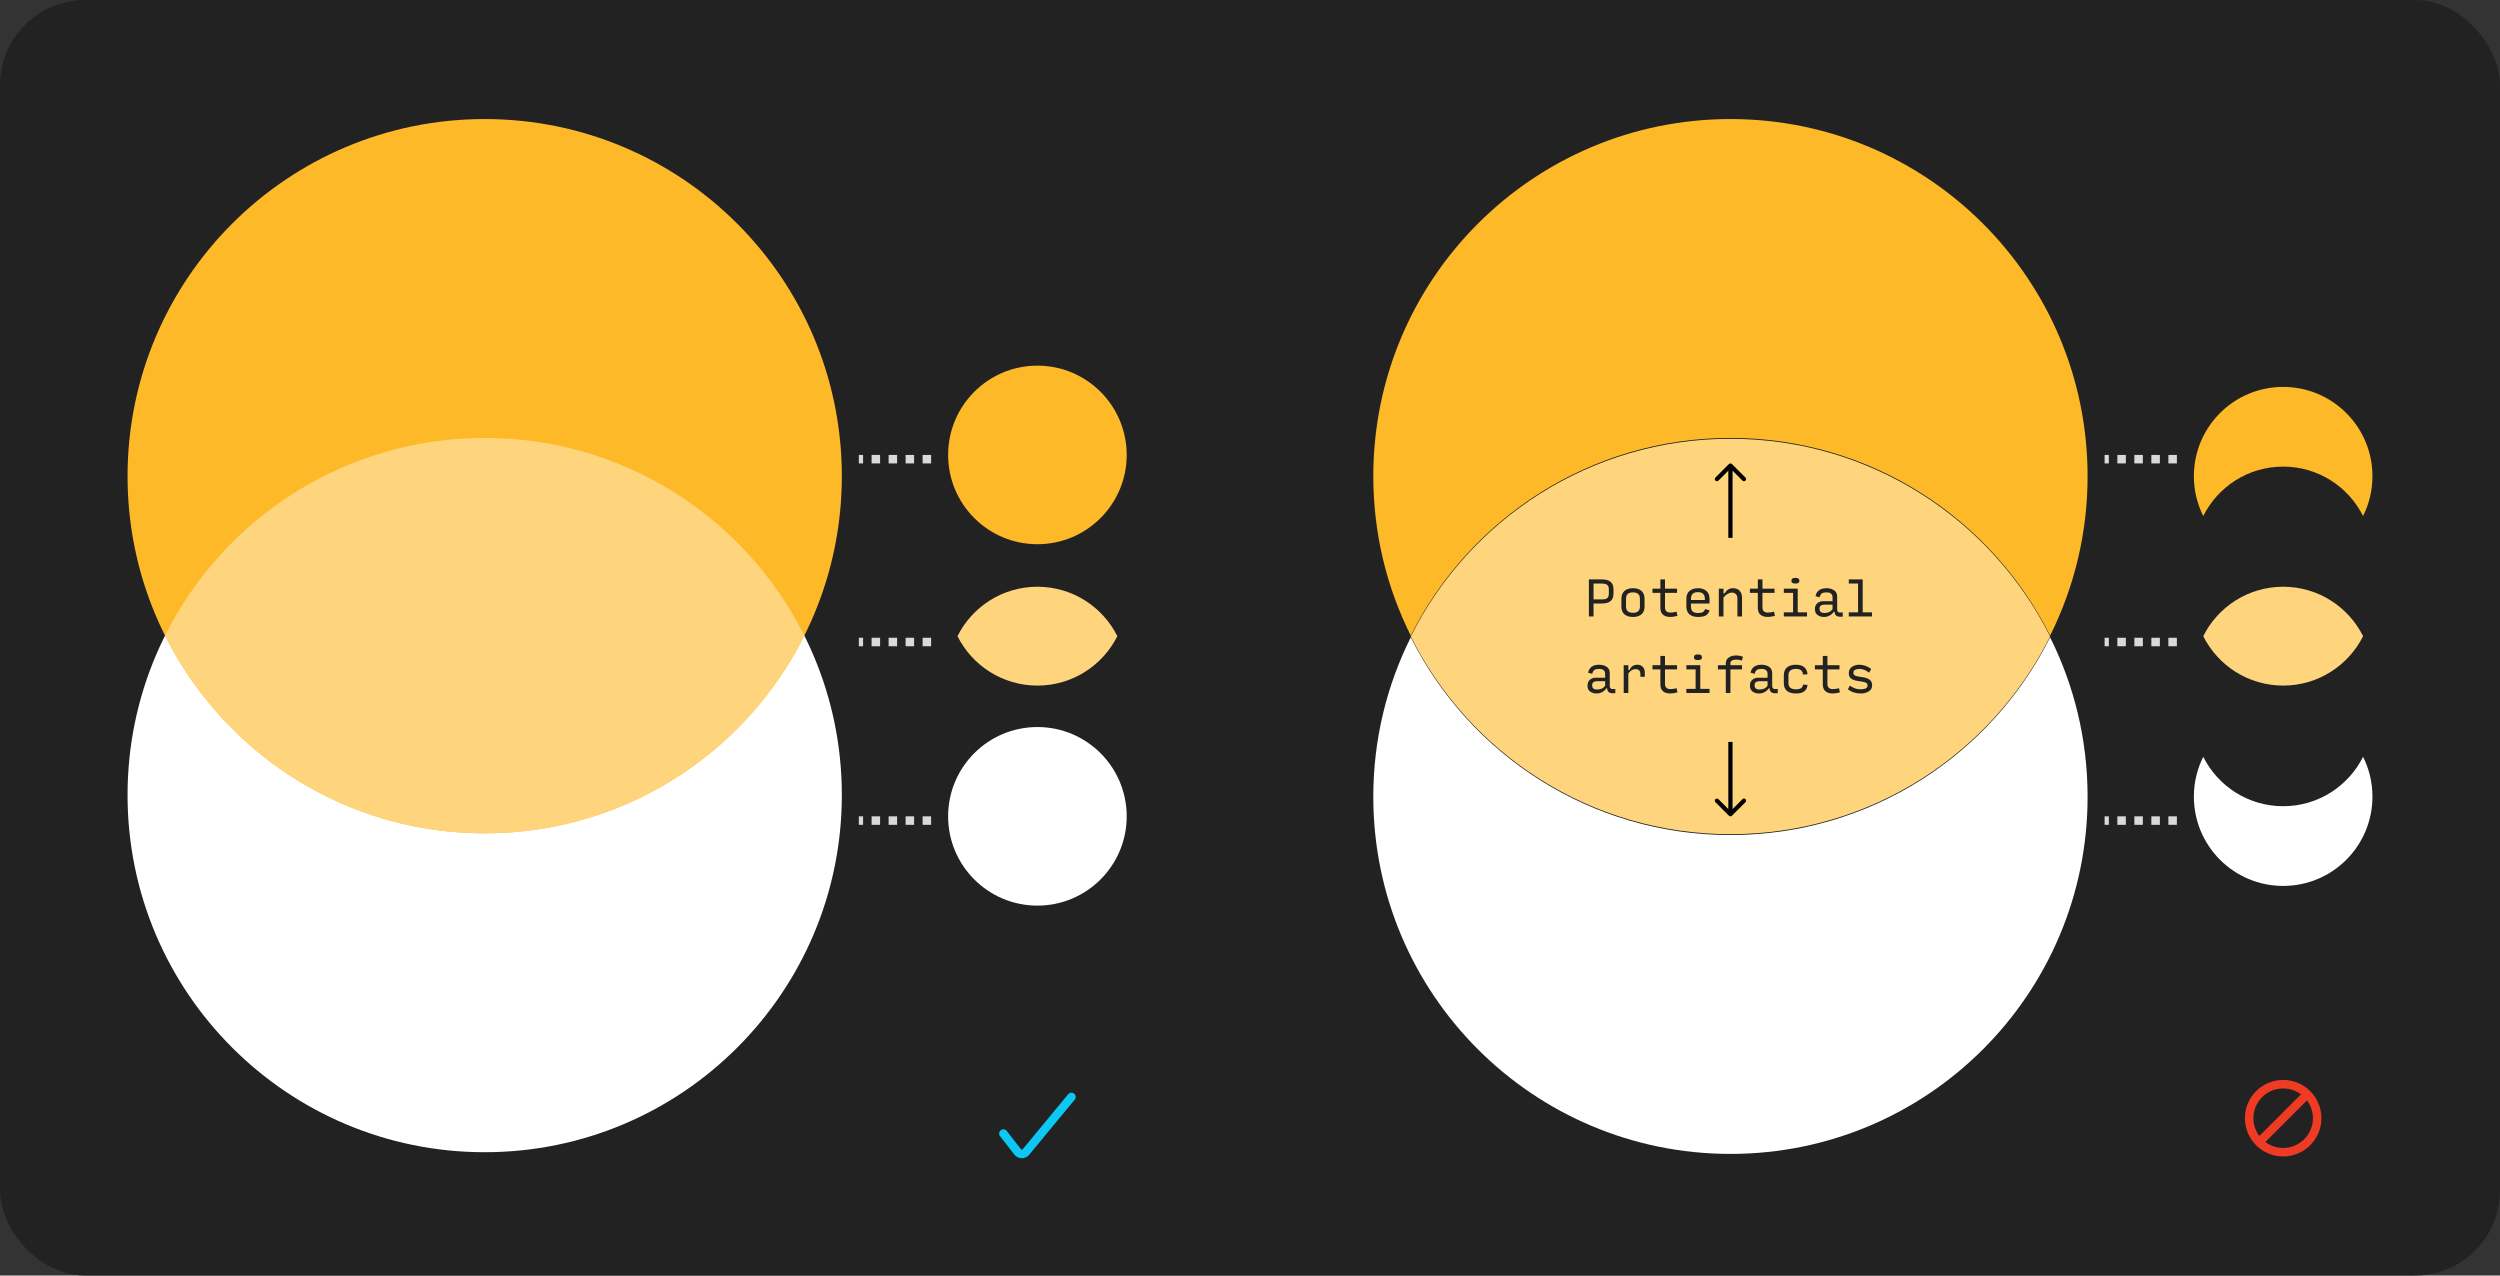
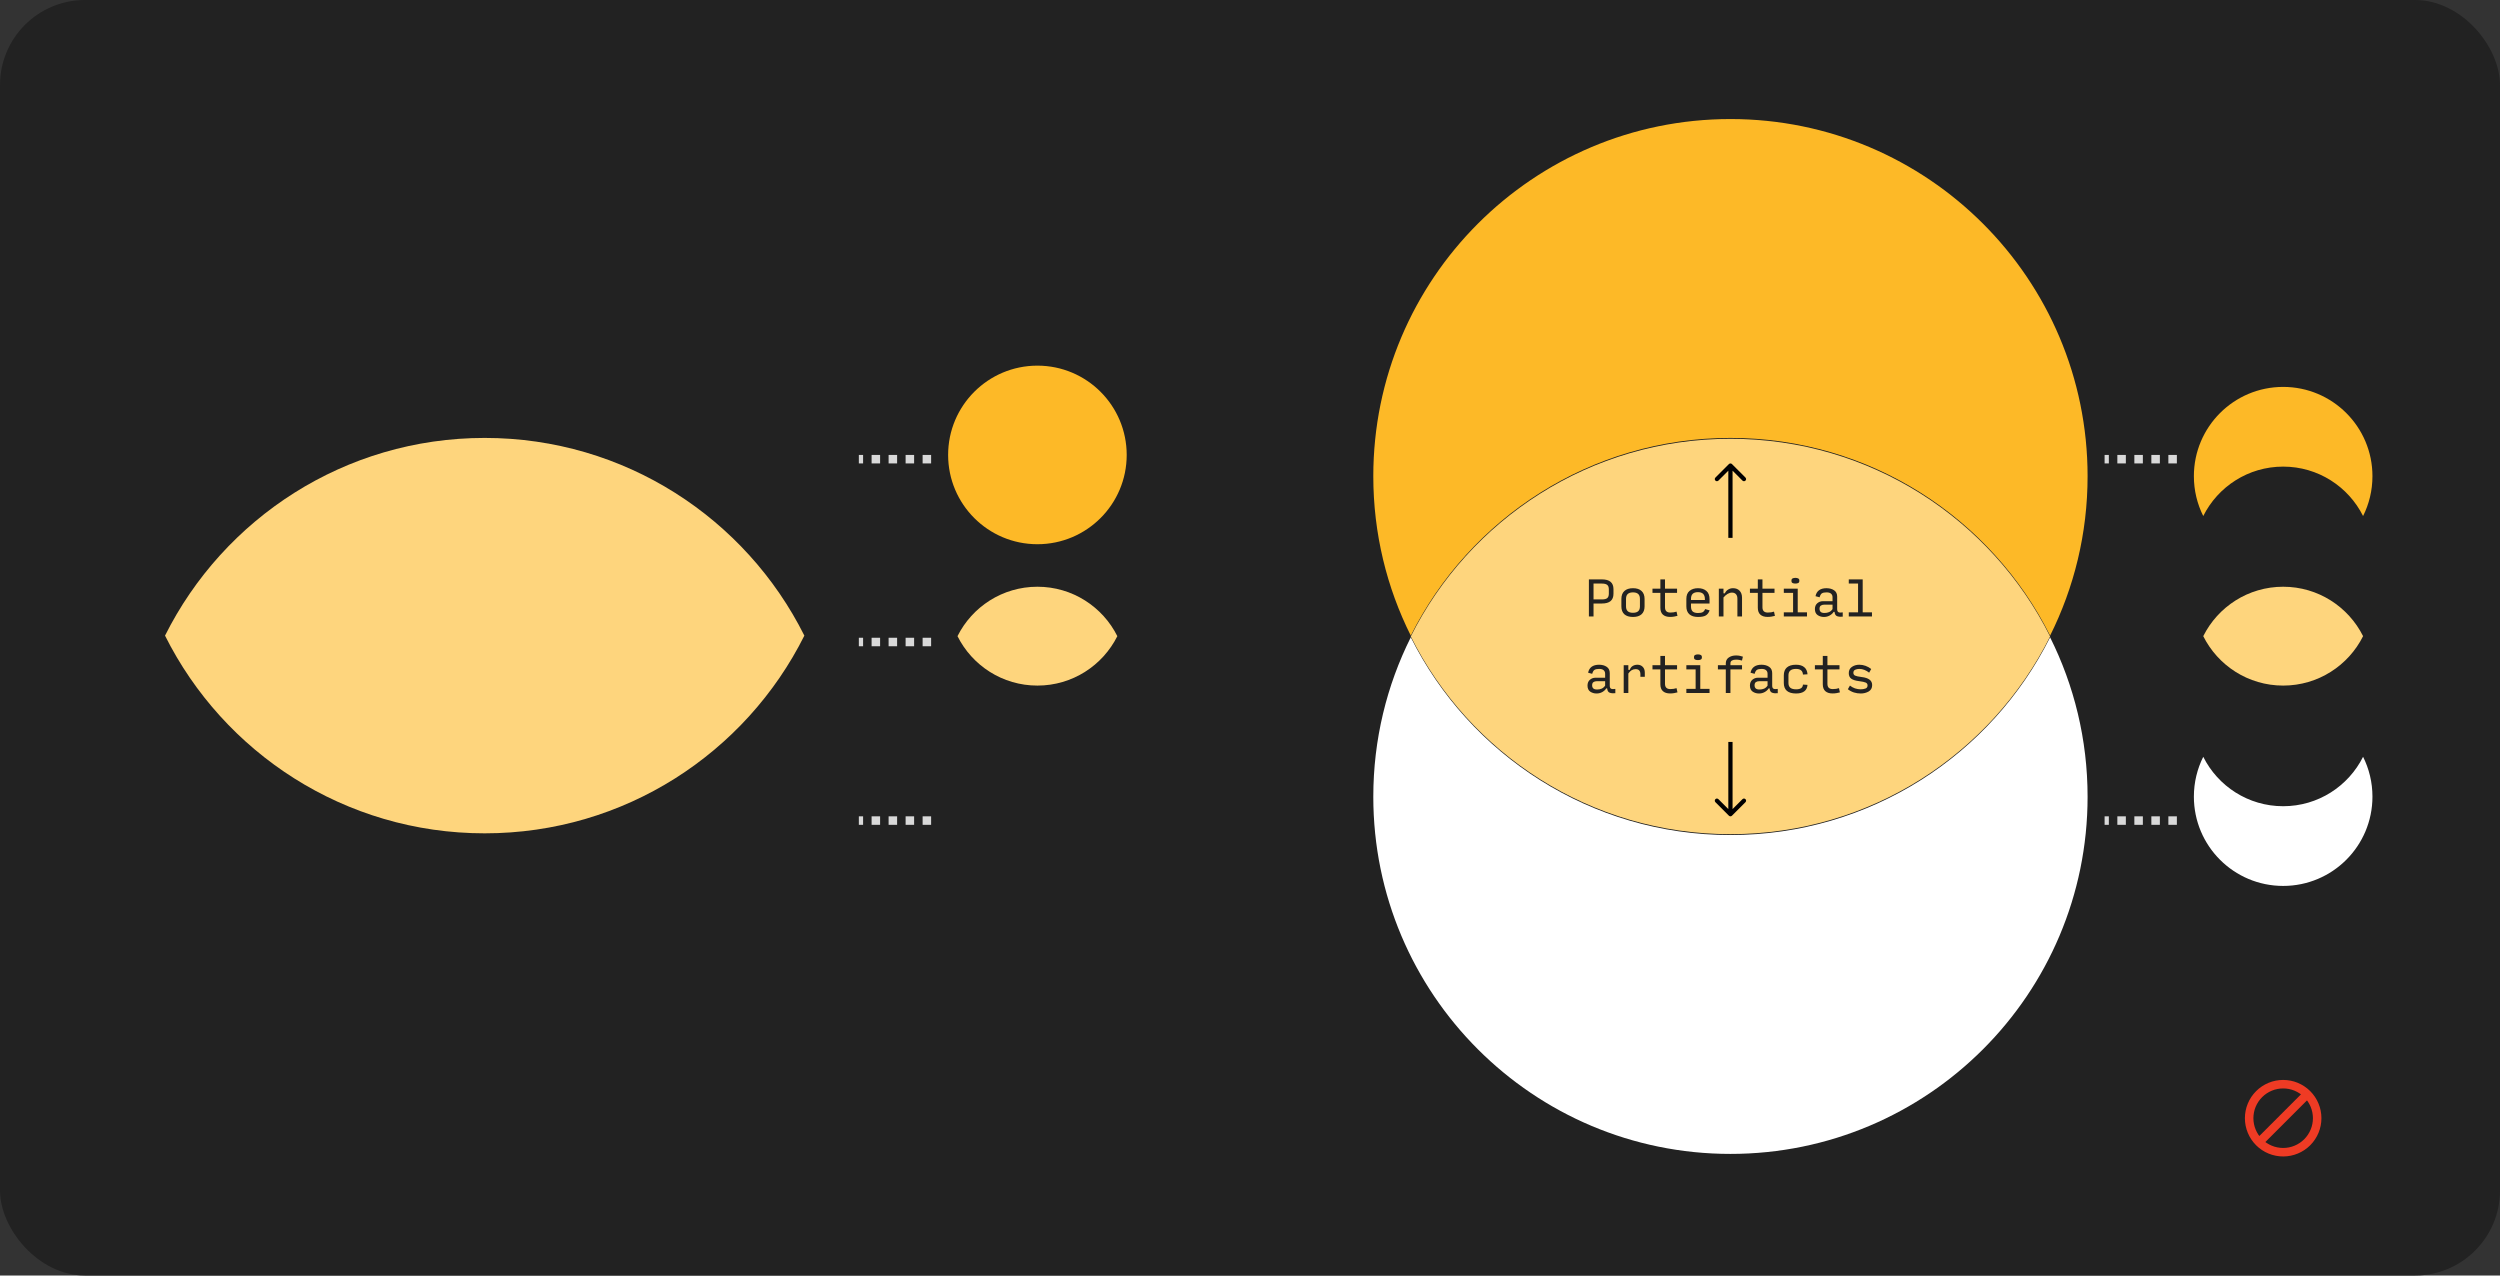
<svg xmlns="http://www.w3.org/2000/svg" width="588" height="300" viewBox="0 0 588 300" fill="none">
  <rect x="0" y="0" width="588" height="300" fill="#333333" stroke="none" />
  <rect width="588" height="300" rx="20" fill="#222222" />
  <path d="M531.343 268.657L542.657 257.343M529 263C529 265.122 529.843 267.157 531.343 268.657C532.843 270.157 534.878 271 537 271C539.122 271 541.157 270.157 542.657 268.657C544.157 267.157 545 265.122 545 263C545 260.878 544.157 258.843 542.657 257.343C541.157 255.843 539.122 255 537 255C534.878 255 532.843 255.843 531.343 257.343C529.843 258.843 529 260.878 529 263V263Z" stroke="#EF3B24" stroke-width="2" stroke-linecap="round" stroke-linejoin="round" />
-   <circle cx="114" cy="187" r="84" fill="white" />
-   <circle cx="114" cy="112" r="84" fill="#FDB927" />
  <path fill-rule="evenodd" clip-rule="evenodd" d="M38.814 149.5C52.591 121.932 81.085 103 114 103C146.915 103 175.408 121.932 189.185 149.5C175.408 177.068 146.915 196 114 196C81.085 196 52.591 177.068 38.814 149.5Z" fill="#FED57D" />
  <path fill-rule="evenodd" clip-rule="evenodd" d="M482.185 149.5C487.826 138.212 491 125.477 491 112C491 65.608 453.392 28 407 28C360.608 28 323 65.608 323 112C323 125.477 326.174 138.212 331.815 149.5C345.591 121.932 374.085 103 407 103C439.915 103 468.409 121.932 482.185 149.5Z" fill="#FDB927" />
  <path fill-rule="evenodd" clip-rule="evenodd" d="M482.185 149.9C468.409 177.469 439.915 196.4 407 196.4C374.085 196.4 345.591 177.469 331.815 149.9C326.174 161.188 323 173.924 323 187.4C323 233.792 360.608 271.4 407 271.4C453.392 271.4 491 233.792 491 187.4C491 173.924 487.826 161.188 482.185 149.9Z" fill="white" />
-   <circle cx="244" cy="192" r="21" fill="white" />
  <circle cx="244" cy="107" r="21" fill="#FDB927" />
  <path fill-rule="evenodd" clip-rule="evenodd" d="M225.204 149.625C228.648 142.733 235.772 138 244 138C252.229 138 259.353 142.733 262.797 149.625C259.353 156.517 252.229 161.25 244 161.25C235.772 161.25 228.648 156.517 225.204 149.625Z" fill="#FED57D" />
  <path fill-rule="evenodd" clip-rule="evenodd" d="M331.814 149.7C345.591 122.132 374.085 103.2 407 103.2C439.915 103.2 468.408 122.132 482.185 149.7C468.408 177.269 439.915 196.2 407 196.2C374.085 196.2 345.591 177.269 331.814 149.7Z" fill="#FED57D" />
  <path fill-rule="evenodd" clip-rule="evenodd" d="M555.796 121.37C557.207 118.549 558 115.365 558 111.997C558 100.4 548.598 91 537 91C525.402 91 516 100.4 516 111.997C516 115.365 516.793 118.549 518.204 121.37C521.648 114.479 528.771 109.747 537 109.747C545.229 109.747 552.352 114.479 555.796 121.37Z" fill="#FDB927" />
  <path fill-rule="evenodd" clip-rule="evenodd" d="M555.796 178C552.352 184.891 545.229 189.623 537 189.623C528.771 189.623 521.648 184.891 518.204 178C516.793 180.821 516 184.005 516 187.373C516 198.97 525.402 208.37 537 208.37C548.598 208.37 558 198.97 558 187.373C558 184.005 557.207 180.821 555.796 178Z" fill="white" />
  <path fill-rule="evenodd" clip-rule="evenodd" d="M518.205 149.626C521.649 142.733 528.773 138 537.002 138C545.23 138 552.353 142.732 555.798 149.624C552.354 156.517 545.23 161.25 537.001 161.25C528.773 161.25 521.649 156.517 518.205 149.626Z" fill="#FED57D" />
-   <path d="M236 266.615L239.365 270.943C239.478 271.088 239.623 271.206 239.788 271.289C239.952 271.371 240.134 271.415 240.318 271.418C240.502 271.42 240.685 271.382 240.852 271.304C241.02 271.227 241.167 271.113 241.285 270.971L252 258" stroke="#0DC7F5" stroke-width="2" stroke-linecap="round" stroke-linejoin="round" />
  <line x1="219" y1="108" x2="202" y2="108" stroke="#D9D9D9" stroke-width="2" stroke-dasharray="2 2" />
  <line x1="512" y1="108" x2="495" y2="108" stroke="#D9D9D9" stroke-width="2" stroke-dasharray="2 2" />
  <line x1="219" y1="151" x2="202" y2="151" stroke="#D9D9D9" stroke-width="2" stroke-dasharray="2 2" />
-   <line x1="512" y1="151" x2="495" y2="151" stroke="#D9D9D9" stroke-width="2" stroke-dasharray="2 2" />
  <line x1="219" y1="193" x2="202" y2="193" stroke="#D9D9D9" stroke-width="2" stroke-dasharray="2 2" />
  <line x1="512" y1="193" x2="495" y2="193" stroke="#D9D9D9" stroke-width="2" stroke-dasharray="2 2" />
  <path d="M373.708 145V136.273H376.774C377.683 136.273 378.363 136.465 378.814 136.851C379.264 137.229 379.49 137.804 379.49 138.575V139.644C379.49 140.415 379.261 140.993 378.803 141.378C378.352 141.756 377.672 141.945 376.763 141.945H374.799V145H373.708ZM374.799 140.985H376.763C377.352 140.985 377.77 140.884 378.017 140.68C378.272 140.469 378.399 140.116 378.399 139.622V138.618C378.399 138.124 378.272 137.775 378.017 137.571C377.77 137.36 377.352 137.255 376.763 137.255H374.799V140.985ZM384.076 145.109C383.196 145.109 382.52 144.898 382.047 144.476C381.581 144.047 381.349 143.433 381.349 142.633V140.865C381.349 140.058 381.585 139.436 382.058 139C382.531 138.564 383.207 138.345 384.087 138.345C384.96 138.345 385.629 138.564 386.094 139C386.567 139.436 386.803 140.058 386.803 140.865V142.633C386.803 143.433 386.567 144.047 386.094 144.476C385.629 144.898 384.956 145.109 384.076 145.109ZM384.076 144.127C384.629 144.127 385.04 144.004 385.309 143.756C385.578 143.509 385.712 143.135 385.712 142.633V140.865C385.712 140.342 385.578 139.956 385.309 139.709C385.04 139.455 384.629 139.327 384.076 139.327C383.523 139.327 383.112 139.455 382.843 139.709C382.574 139.956 382.44 140.342 382.44 140.865V142.633C382.44 143.135 382.574 143.509 382.843 143.756C383.112 144.004 383.523 144.127 384.076 144.127ZM392.797 145.098C392.077 145.098 391.517 144.92 391.117 144.564C390.717 144.207 390.517 143.662 390.517 142.927V139.436H388.662V138.455H390.517V136.273H391.608V138.455H394.444V139.436H391.608V142.829C391.608 143.251 391.713 143.564 391.924 143.767C392.135 143.971 392.448 144.073 392.862 144.073C393.138 144.073 393.397 144.055 393.637 144.018C393.877 143.975 394.106 143.92 394.324 143.855L394.542 144.847C394.295 144.92 394.029 144.978 393.746 145.022C393.469 145.073 393.153 145.098 392.797 145.098ZM402.106 143.56C401.91 144.105 401.612 144.502 401.212 144.749C400.812 144.989 400.197 145.109 399.368 145.109C398.503 145.109 397.83 144.902 397.35 144.487C396.87 144.065 396.63 143.444 396.63 142.622V140.865C396.63 140.022 396.881 139.393 397.383 138.978C397.892 138.556 398.554 138.345 399.368 138.345C400.19 138.345 400.848 138.56 401.343 138.989C401.837 139.411 402.085 140.062 402.085 140.942V141.945H397.721V142.633C397.721 143.178 397.855 143.575 398.125 143.822C398.401 144.062 398.812 144.182 399.357 144.182C399.881 144.182 400.263 144.109 400.503 143.964C400.743 143.818 400.925 143.582 401.048 143.255L402.106 143.56ZM397.721 140.865V141.127H400.994V140.964C400.994 140.375 400.855 139.945 400.579 139.676C400.31 139.407 399.903 139.273 399.357 139.273C398.812 139.273 398.401 139.404 398.125 139.665C397.855 139.92 397.721 140.32 397.721 140.865ZM404.271 145V138.455H405.362V139.545H405.689C405.849 139.175 406.1 138.884 406.442 138.673C406.783 138.455 407.172 138.345 407.609 138.345C408.263 138.345 408.78 138.545 409.158 138.945C409.536 139.345 409.725 139.891 409.725 140.582V145H408.634V140.8C408.634 140.342 408.522 139.993 408.296 139.753C408.078 139.505 407.762 139.382 407.347 139.382C407.02 139.382 406.685 139.48 406.343 139.676C406.009 139.873 405.682 140.156 405.362 140.527V145H404.271ZM415.718 145.098C414.998 145.098 414.438 144.92 414.038 144.564C413.638 144.207 413.438 143.662 413.438 142.927V139.436H411.584V138.455H413.438V136.273H414.529V138.455H417.366V139.436H414.529V142.829C414.529 143.251 414.635 143.564 414.846 143.767C415.057 143.971 415.369 144.073 415.784 144.073C416.06 144.073 416.318 144.055 416.558 144.018C416.798 143.975 417.028 143.92 417.246 143.855L417.464 144.847C417.217 144.92 416.951 144.978 416.668 145.022C416.391 145.073 416.075 145.098 415.718 145.098ZM419.552 145V144.018H421.734V139.436H419.552V138.455H422.825V144.018H425.006V145H419.552ZM422.279 137.255C422.003 137.255 421.777 137.211 421.603 137.124C421.435 137.036 421.352 136.873 421.352 136.633V136.556C421.352 136.309 421.435 136.142 421.603 136.055C421.777 135.96 422.003 135.913 422.279 135.913C422.555 135.913 422.777 135.96 422.945 136.055C423.119 136.142 423.206 136.309 423.206 136.556V136.633C423.206 136.873 423.119 137.036 422.945 137.124C422.77 137.211 422.548 137.255 422.279 137.255ZM429.134 144.171C429.512 144.171 429.862 144.105 430.182 143.975C430.502 143.836 430.778 143.6 431.011 143.265V142.218H429.047C428.734 142.218 428.472 142.291 428.262 142.436C428.058 142.575 427.956 142.822 427.956 143.178C427.956 143.491 428.043 143.735 428.218 143.909C428.4 144.084 428.705 144.171 429.134 144.171ZM428.992 145.109C428.44 145.109 427.945 144.964 427.509 144.673C427.08 144.375 426.865 143.898 426.865 143.244C426.865 142.669 427.051 142.218 427.422 141.891C427.8 141.564 428.24 141.4 428.742 141.4H431.011V140.462C431.011 140.113 430.894 139.836 430.662 139.633C430.429 139.429 430.076 139.327 429.603 139.327C429.123 139.327 428.763 139.4 428.523 139.545C428.291 139.684 428.105 139.996 427.967 140.484L427.007 140.222C427.131 139.604 427.407 139.138 427.836 138.825C428.272 138.505 428.854 138.345 429.582 138.345C430.302 138.345 430.902 138.509 431.382 138.836C431.862 139.156 432.102 139.655 432.102 140.331V143.255C432.102 143.647 432.211 143.895 432.429 143.996C432.647 144.091 432.974 144.102 433.411 144.029V145.033C432.96 145.098 432.534 145.069 432.134 144.945C431.742 144.815 431.527 144.469 431.491 143.909H431.272C431.069 144.244 430.763 144.527 430.356 144.76C429.949 144.993 429.494 145.109 428.992 145.109ZM434.833 145V144.018H437.015V137.255H434.833V136.273H438.106V144.018H440.288V145H434.833ZM375.65 162.171C376.028 162.171 376.377 162.105 376.697 161.975C377.017 161.836 377.294 161.6 377.526 161.265V160.218H375.563C375.25 160.218 374.988 160.291 374.777 160.436C374.574 160.575 374.472 160.822 374.472 161.178C374.472 161.491 374.559 161.735 374.734 161.909C374.915 162.084 375.221 162.171 375.65 162.171ZM375.508 163.109C374.955 163.109 374.461 162.964 374.024 162.673C373.595 162.375 373.381 161.898 373.381 161.244C373.381 160.669 373.566 160.218 373.937 159.891C374.315 159.564 374.755 159.4 375.257 159.4H377.526V158.462C377.526 158.113 377.41 157.836 377.177 157.633C376.944 157.429 376.592 157.327 376.119 157.327C375.639 157.327 375.279 157.4 375.039 157.545C374.806 157.684 374.621 157.996 374.483 158.484L373.523 158.222C373.646 157.604 373.923 157.138 374.352 156.825C374.788 156.505 375.37 156.345 376.097 156.345C376.817 156.345 377.417 156.509 377.897 156.836C378.377 157.156 378.617 157.655 378.617 158.331V161.255C378.617 161.647 378.726 161.895 378.944 161.996C379.163 162.091 379.49 162.102 379.926 162.029V163.033C379.475 163.098 379.05 163.069 378.65 162.945C378.257 162.815 378.043 162.469 378.006 161.909H377.788C377.584 162.244 377.279 162.527 376.872 162.76C376.464 162.993 376.01 163.109 375.508 163.109ZM381.894 163V156.455H382.985V157.545H383.312C383.465 157.131 383.698 156.829 384.011 156.64C384.323 156.444 384.701 156.345 385.145 156.345C385.632 156.345 386.04 156.509 386.367 156.836C386.694 157.156 386.858 157.611 386.858 158.2V159.182H385.821V158.593C385.821 158.178 385.727 157.873 385.538 157.676C385.356 157.48 385.076 157.382 384.698 157.382C384.356 157.382 384.043 157.465 383.76 157.633C383.483 157.8 383.225 158.062 382.985 158.418V163H381.894ZM392.797 163.098C392.077 163.098 391.517 162.92 391.117 162.564C390.717 162.207 390.517 161.662 390.517 160.927V157.436H388.662V156.455H390.517V154.273H391.608V156.455H394.444V157.436H391.608V160.829C391.608 161.251 391.713 161.564 391.924 161.767C392.135 161.971 392.448 162.073 392.862 162.073C393.138 162.073 393.397 162.055 393.637 162.018C393.877 161.975 394.106 161.92 394.324 161.855L394.542 162.847C394.295 162.92 394.029 162.978 393.746 163.022C393.469 163.073 393.153 163.098 392.797 163.098ZM396.63 163V162.018H398.812V157.436H396.63V156.455H399.903V162.018H402.085V163H396.63ZM399.357 155.255C399.081 155.255 398.855 155.211 398.681 155.124C398.514 155.036 398.43 154.873 398.43 154.633V154.556C398.43 154.309 398.514 154.142 398.681 154.055C398.855 153.96 399.081 153.913 399.357 153.913C399.634 153.913 399.855 153.96 400.023 154.055C400.197 154.142 400.285 154.309 400.285 154.556V154.633C400.285 154.873 400.197 155.036 400.023 155.124C399.848 155.211 399.626 155.255 399.357 155.255ZM405.907 163V157.436H404.052V156.455H405.907V156.018C405.907 155.429 406.136 154.975 406.594 154.655C407.06 154.327 407.634 154.164 408.318 154.164C408.652 154.164 408.951 154.193 409.212 154.251C409.482 154.309 409.722 154.375 409.932 154.447L409.714 155.364C409.554 155.313 409.358 155.265 409.125 155.222C408.9 155.171 408.631 155.145 408.318 155.145C407.918 155.145 407.598 155.215 407.358 155.353C407.118 155.484 406.998 155.702 406.998 156.007V156.455H409.725V157.436H406.998V163H405.907ZM413.853 162.171C414.231 162.171 414.58 162.105 414.9 161.975C415.22 161.836 415.497 161.6 415.729 161.265V160.218H413.766C413.453 160.218 413.191 160.291 412.98 160.436C412.777 160.575 412.675 160.822 412.675 161.178C412.675 161.491 412.762 161.735 412.937 161.909C413.118 162.084 413.424 162.171 413.853 162.171ZM413.711 163.109C413.158 163.109 412.664 162.964 412.228 162.673C411.798 162.375 411.584 161.898 411.584 161.244C411.584 160.669 411.769 160.218 412.14 159.891C412.518 159.564 412.958 159.4 413.46 159.4H415.729V158.462C415.729 158.113 415.613 157.836 415.38 157.633C415.148 157.429 414.795 157.327 414.322 157.327C413.842 157.327 413.482 157.4 413.242 157.545C413.009 157.684 412.824 157.996 412.686 158.484L411.726 158.222C411.849 157.604 412.126 157.138 412.555 156.825C412.991 156.505 413.573 156.345 414.3 156.345C415.02 156.345 415.62 156.509 416.1 156.836C416.58 157.156 416.82 157.655 416.82 158.331V161.255C416.82 161.647 416.929 161.895 417.148 161.996C417.366 162.091 417.693 162.102 418.129 162.029V163.033C417.678 163.098 417.253 163.069 416.853 162.945C416.46 162.815 416.246 162.469 416.209 161.909H415.991C415.788 162.244 415.482 162.527 415.075 162.76C414.668 162.993 414.213 163.109 413.711 163.109ZM422.432 163.109C421.479 163.109 420.759 162.902 420.272 162.487C419.792 162.065 419.552 161.447 419.552 160.633V158.865C419.552 158.036 419.792 157.411 420.272 156.989C420.759 156.56 421.475 156.345 422.421 156.345C423.265 156.345 423.912 156.538 424.363 156.924C424.821 157.302 425.075 157.858 425.126 158.593L424.057 158.658C424.028 158.207 423.879 157.873 423.61 157.655C423.341 157.436 422.941 157.327 422.41 157.327C421.814 157.327 421.37 157.455 421.079 157.709C420.788 157.956 420.643 158.342 420.643 158.865V160.633C420.643 161.135 420.788 161.509 421.079 161.756C421.377 162.004 421.828 162.127 422.432 162.127C422.955 162.127 423.352 162.036 423.621 161.855C423.89 161.665 424.035 161.385 424.057 161.015L425.126 161.08C425.075 161.749 424.825 162.255 424.374 162.596C423.923 162.938 423.275 163.109 422.432 163.109ZM431 163.098C430.28 163.098 429.72 162.92 429.32 162.564C428.92 162.207 428.72 161.662 428.72 160.927V157.436H426.865V156.455H428.72V154.273H429.811V156.455H432.647V157.436H429.811V160.829C429.811 161.251 429.916 161.564 430.127 161.767C430.338 161.971 430.651 162.073 431.065 162.073C431.342 162.073 431.6 162.055 431.84 162.018C432.08 161.975 432.309 161.92 432.527 161.855L432.745 162.847C432.498 162.92 432.232 162.978 431.949 163.022C431.672 163.073 431.356 163.098 431 163.098ZM437.648 163.109C437.095 163.109 436.56 163.029 436.044 162.869C435.528 162.702 435.051 162.447 434.615 162.105L435.106 161.244C435.462 161.535 435.859 161.756 436.295 161.909C436.739 162.055 437.189 162.127 437.648 162.127C438.026 162.127 438.386 162.069 438.728 161.953C439.077 161.836 439.251 161.589 439.251 161.211C439.251 160.898 439.109 160.676 438.826 160.545C438.542 160.415 438.022 160.302 437.266 160.207C436.466 160.113 435.859 159.927 435.444 159.651C435.037 159.367 434.833 158.924 434.833 158.32C434.833 157.665 435.08 157.175 435.575 156.847C436.069 156.513 436.644 156.345 437.299 156.345C437.815 156.345 438.309 156.433 438.782 156.607C439.262 156.782 439.706 157.029 440.113 157.349L439.622 158.211C439.288 157.942 438.924 157.727 438.531 157.567C438.139 157.407 437.728 157.327 437.299 157.327C436.949 157.327 436.629 157.393 436.339 157.524C436.055 157.655 435.913 157.895 435.913 158.244C435.913 158.542 436.044 158.76 436.306 158.898C436.575 159.029 437.088 159.142 437.844 159.236C438.673 159.331 439.295 159.535 439.709 159.847C440.124 160.153 440.331 160.582 440.331 161.135C440.331 161.818 440.055 162.32 439.502 162.64C438.949 162.953 438.331 163.109 437.648 163.109Z" fill="#222222" />
  <path d="M407.354 109.146C407.158 108.951 406.842 108.951 406.646 109.146L403.464 112.328C403.269 112.524 403.269 112.84 403.464 113.036C403.66 113.231 403.976 113.231 404.172 113.036L407 110.207L409.828 113.036C410.024 113.231 410.34 113.231 410.536 113.036C410.731 112.84 410.731 112.524 410.536 112.328L407.354 109.146ZM407.5 126.5L407.5 109.5L406.5 109.5L406.5 126.5L407.5 126.5Z" fill="black" />
  <path d="M406.646 191.854C406.842 192.049 407.158 192.049 407.354 191.854L410.536 188.672C410.731 188.476 410.731 188.16 410.536 187.964C410.34 187.769 410.024 187.769 409.828 187.964L407 190.793L404.172 187.964C403.976 187.769 403.66 187.769 403.464 187.964C403.269 188.16 403.269 188.476 403.464 188.672L406.646 191.854ZM406.5 174.5L406.5 191.5L407.5 191.5L407.5 174.5L406.5 174.5Z" fill="black" />
</svg>